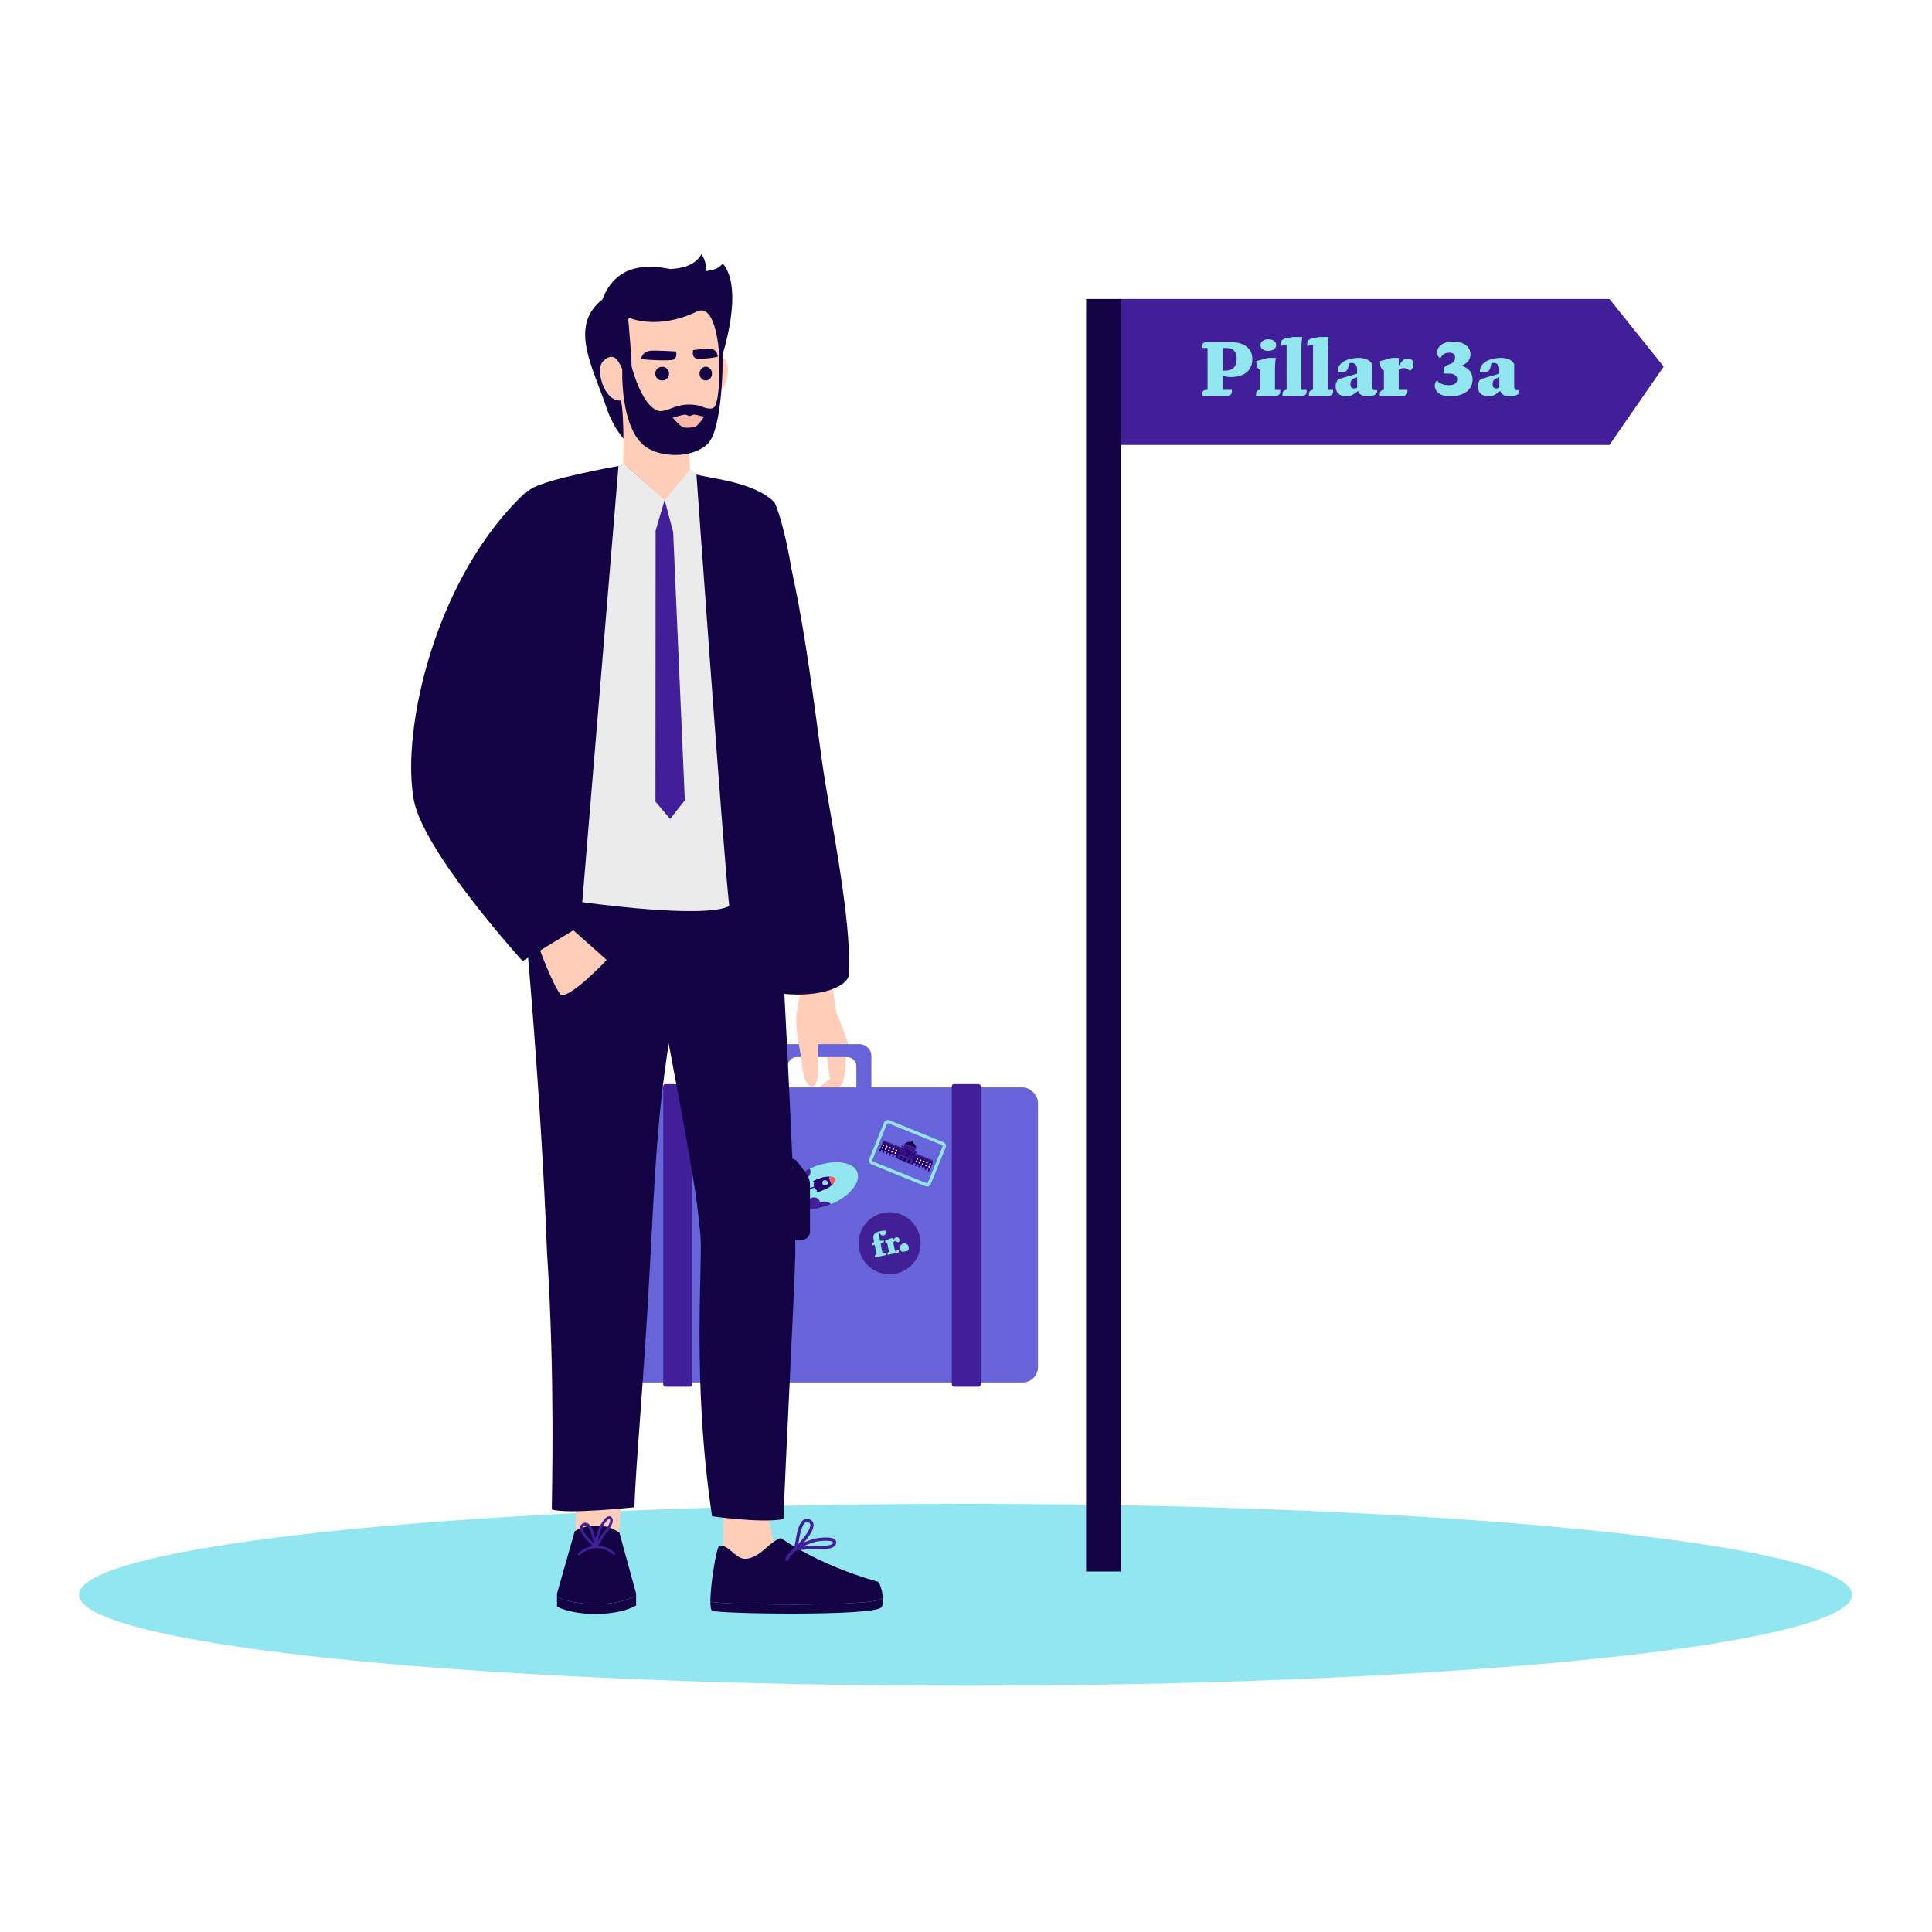
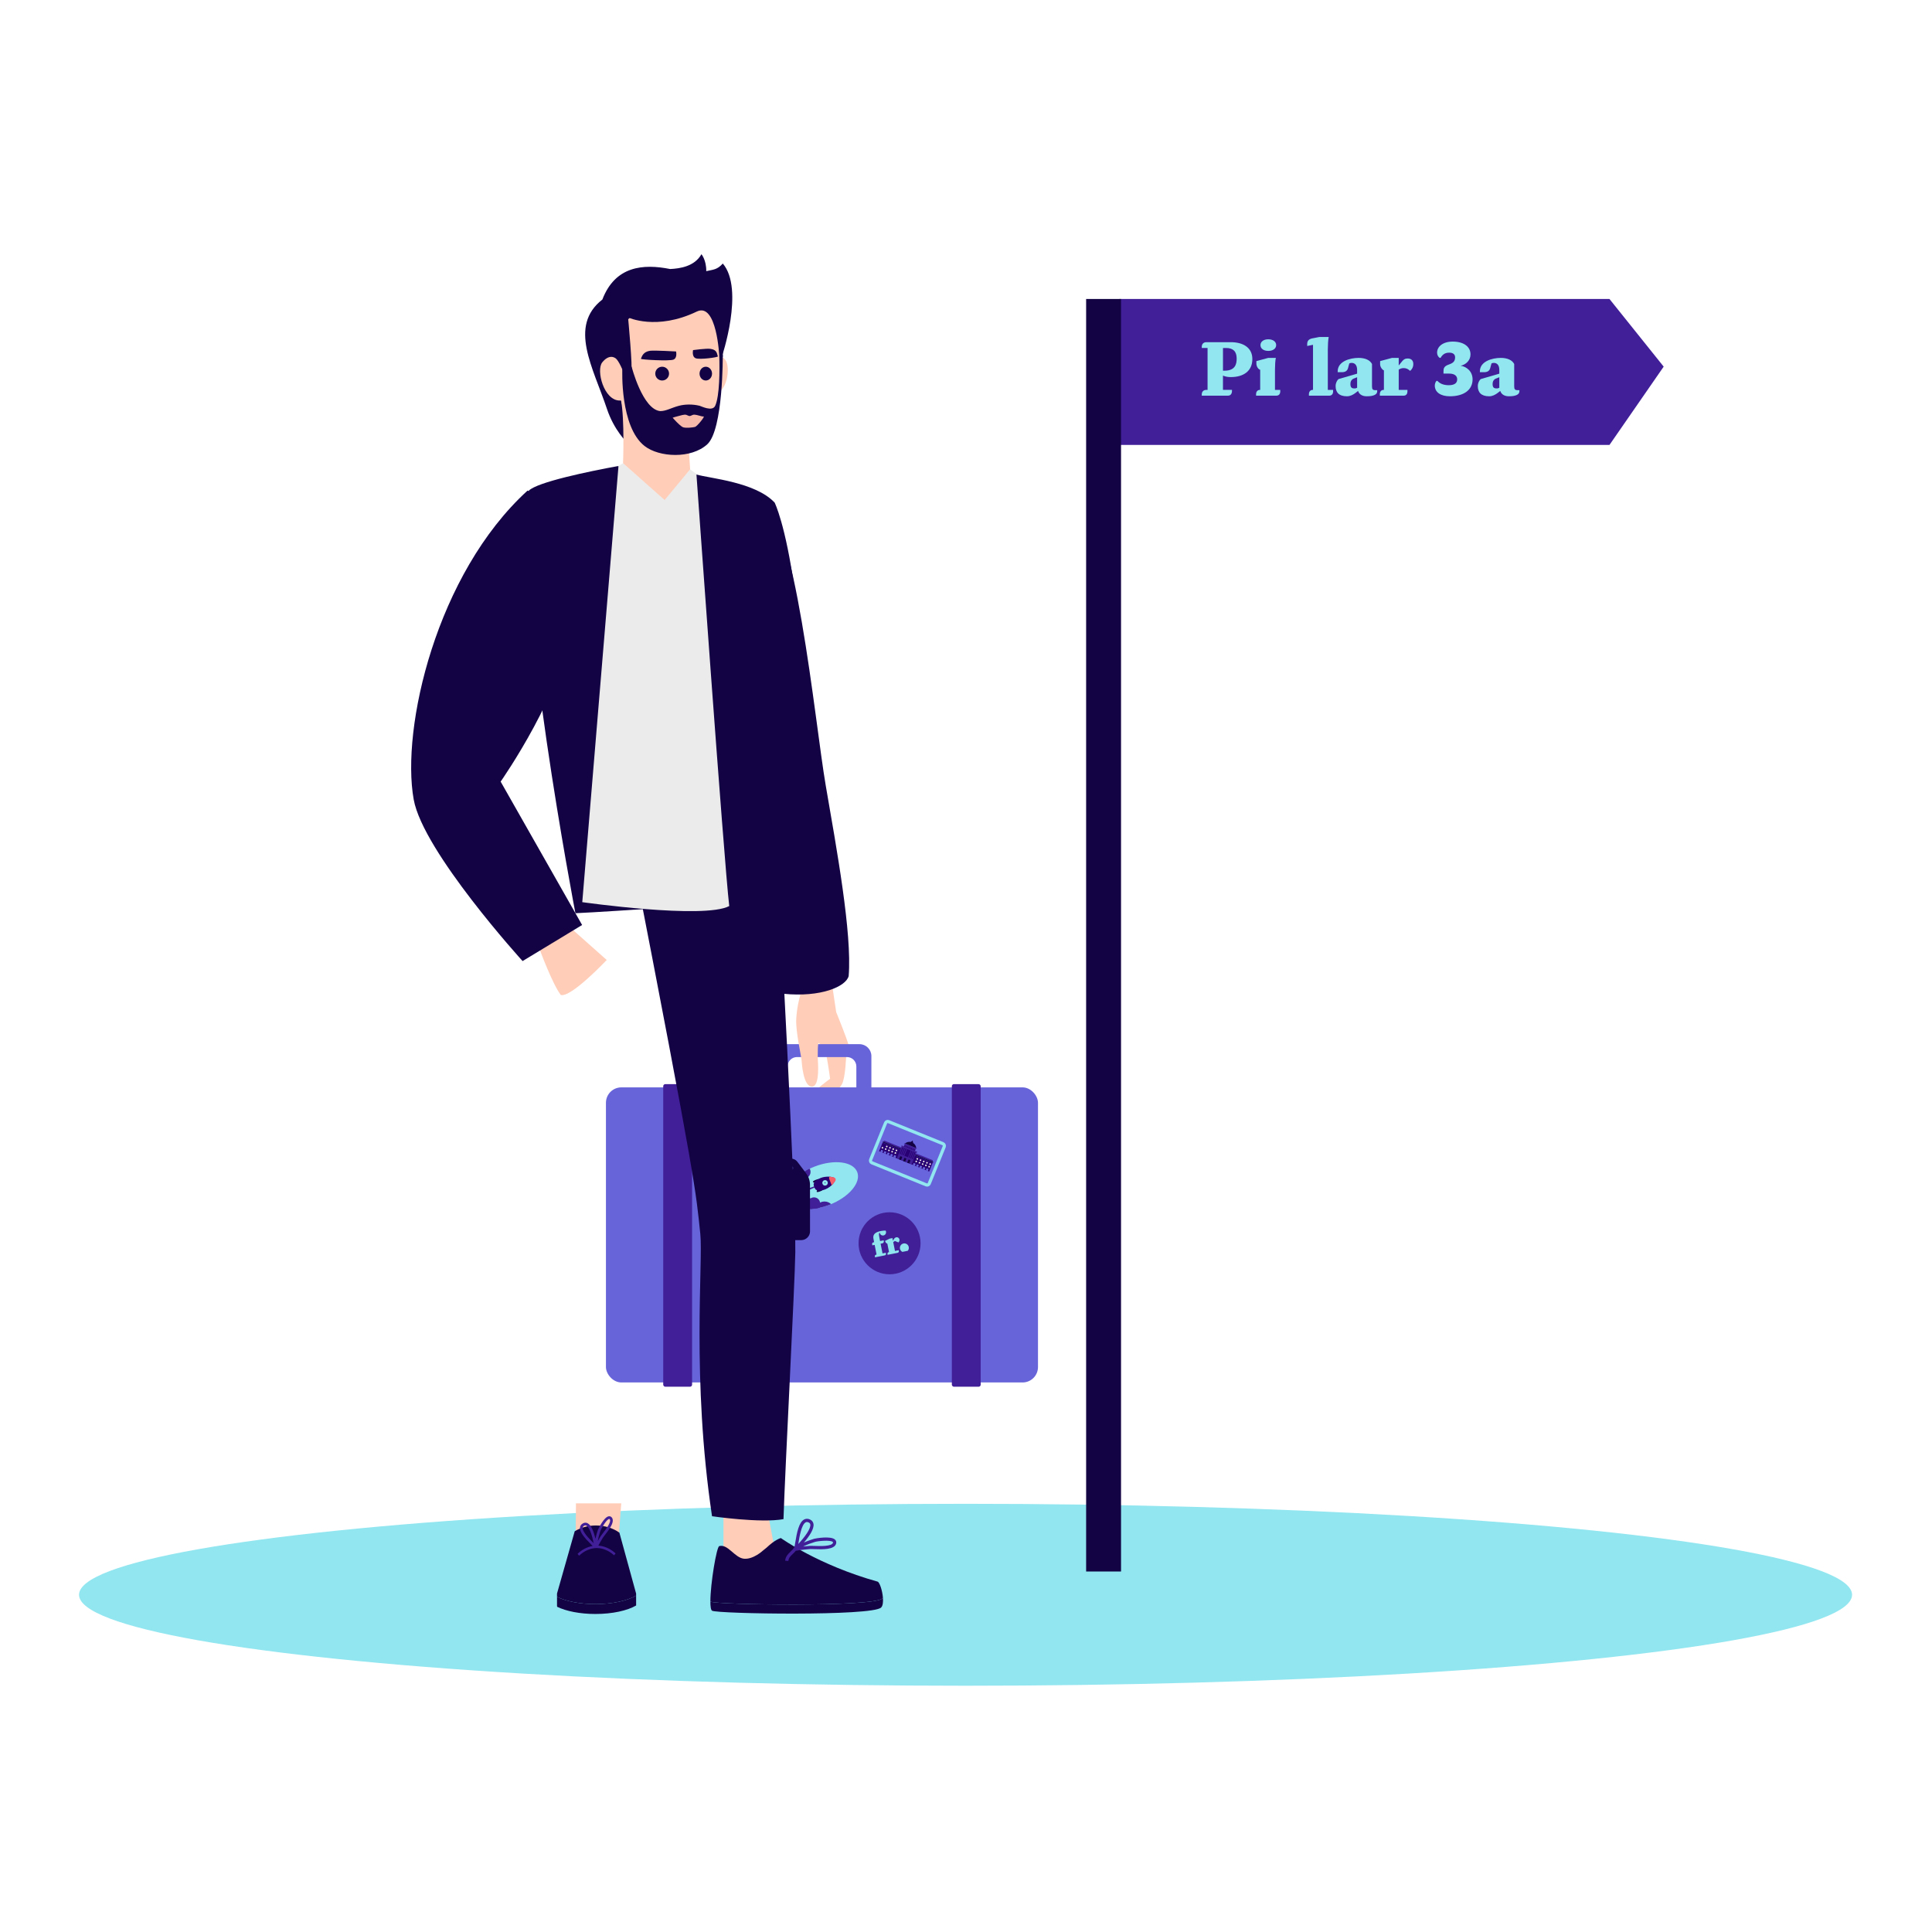
<svg xmlns="http://www.w3.org/2000/svg" id="Layout" viewBox="0 0 1800 1800">
  <defs>
    <clipPath id="clippath">
      <ellipse cx="765.91" cy="1104.66" rx="35.12" ry="19.1" transform="translate(-346.97 350.75) rotate(-21.15)" fill="none" />
    </clipPath>
    <filter id="drop-shadow-1" filterUnits="userSpaceOnUse">
      <feOffset dx="14.92" dy="14.92" />
      <feGaussianBlur result="blur" stdDeviation="11.94" />
      <feFlood flood-color="#000" flood-opacity=".26" />
      <feComposite in2="blur" operator="in" />
      <feComposite in="SourceGraphic" />
    </filter>
    <clipPath id="clippath-1">
      <rect x="812.41" y="1145.48" width="32.99" height="22.99" transform="translate(-209.14 183.25) rotate(-11.21)" fill="none" />
    </clipPath>
  </defs>
  <polygon points="1499.5 414.55 1042.82 414.55 1042.82 278.55 1499.5 278.55 1550.02 341.58 1499.5 414.55" fill="#411f99" />
  <g>
    <path d="M1119.65,368.65v-1.11c0-2.63,1.59-4.3,4.3-4.3h1.11v-39.03h-5.41v-1.04c0-2.63,1.59-4.37,4.3-4.37h22.81c10.81,0,20.03,4.64,20.03,15.74s-8.18,16.78-20.03,16.78c-2.36,0-4.64-.21-7.35-1.39v13.31h8.39v1.04c0,2.22-1.04,4.37-3.81,4.37h-24.33ZM1140.8,345.36c10.54,0,11.37-6.79,11.37-11.37,0-6.52-3.26-9.77-9.77-9.77h-2.98v21.14h1.39Z" fill="#91e6f0" />
    <path d="M1170.26,367.27c0-2.7,1.66-4.02,3.54-4.02h.28v-18.72c-1.87-.49-3.54-3.26-3.54-5.68v-2.43l11.09-2.98h7.07c-.55,1.66-.83,7.62-.83,10.81v18.99h4.92v1.32c0,2.98-1.66,4.09-3.81,4.09h-18.72v-1.39ZM1174.35,321.52c0-3.26,2.98-5.41,7.28-5.41s7.35,2.15,7.35,5.41-2.98,5.41-7.35,5.41-7.28-2.15-7.28-5.41Z" fill="#91e6f0" />
-     <path d="M1194.87,367.27c0-2.7,1.66-4.02,3.54-4.02h.28v-42.01l-5.41,1.11v-1.87c0-2.7,1.32-4.51,4.57-5.2l6.79-1.32h8.67c-.55,2.43-.83,8.11-.83,11.65v37.64h4.92v1.32c0,2.98-1.66,4.09-3.81,4.09h-18.72v-1.39Z" fill="#91e6f0" />
    <path d="M1219.48,367.27c0-2.7,1.66-4.02,3.54-4.02h.28v-42.01l-5.41,1.11v-1.87c0-2.7,1.32-4.51,4.58-5.2l6.79-1.32h8.67c-.55,2.43-.83,8.11-.83,11.65v37.64h4.92v1.32c0,2.98-1.66,4.09-3.81,4.09h-18.72v-1.39Z" fill="#91e6f0" />
    <path d="M1244.36,359.71c0-2.98,1.39-5.41,2.7-6.52l17.33-5.06v-3.6c0-4.02-1.87-6.45-5.13-6.45-.83,0-1.59.21-2.15.49l-1.11,4.09c-.55,2.43-2.15,4.09-5.68,4.09h-4.02v-.83c0-9.22,11.37-12.48,19.48-12.48,5.96,0,10.54,1.94,12.48,5.68v20.59c0,2.7.49,3.81,3.19,3.81h1.66v1.04c0,2.7-2.7,4.64-9.77,4.64-4.85,0-7.28-2.43-8.04-4.99l-2.22,1.73c-2.43,1.87-5.13,3.26-8.11,3.26-7.63,0-10.61-3.81-10.61-9.5ZM1262.8,361.86l1.59-.55v-9.84l-2.43.97c-2.43.76-3.81,2.43-3.81,5.41,0,3.26,1.39,4.02,3.54,4.02h1.11Z" fill="#91e6f0" />
    <path d="M1285.54,367.27c0-2.7,1.66-4.02,3.54-4.02h.28v-18.16c-1.59-.55-3.54-3.26-3.54-5.68v-2.98l11.09-2.98h6.24v6.79h.28l1.66-2.15c2.56-3.4,4.02-4.09,6.45-4.09,3.54,0,5.2,2.15,5.2,5.13s-1.11,4.64-2.7,6.24h-.55c-1.66-1.59-3.26-2.43-5.96-2.43-1.52,0-3.26.69-4.37,1.39v18.92h8.11v1.32c0,2.98-1.59,4.09-3.74,4.09h-21.97v-1.39Z" fill="#91e6f0" />
    <path d="M1336.77,359.16c0-1.32.55-3.26,1.59-4.3h.83c2.7,2.98,6.52,4.02,10.54,4.02,4.37,0,7.9-1.32,7.9-5.41,0-3.26-2.43-5.41-7.63-5.41h-5.13v-2.15c0-2.43.28-4.64,4.85-6.24,4.09-1.39,5.96-2.98,5.96-6.79,0-2.7-1.87-4.3-5.41-4.3-3.26,0-5.96,1.04-8.11,4.85h-.83c-1.32-.83-2.43-2.7-2.43-4.85,0-5.68,5.41-10.33,14.63-10.33,10.05,0,16.5,4.64,16.5,11.92,0,5.68-4.3,9.5-9.15,10.61,5.41.76,11.09,5.13,11.09,12.69,0,9.77-8.11,15.74-21.14,15.74-8.67,0-14.07-3.81-14.07-10.05Z" fill="#91e6f0" />
    <path d="M1376.84,359.71c0-2.98,1.39-5.41,2.7-6.52l17.33-5.06v-3.6c0-4.02-1.87-6.45-5.13-6.45-.83,0-1.59.21-2.15.49l-1.11,4.09c-.55,2.43-2.15,4.09-5.68,4.09h-4.02v-.83c0-9.22,11.37-12.48,19.48-12.48,5.96,0,10.54,1.94,12.48,5.68v20.59c0,2.7.49,3.81,3.19,3.81h1.66v1.04c0,2.7-2.7,4.64-9.77,4.64-4.85,0-7.28-2.43-8.04-4.99l-2.22,1.73c-2.43,1.87-5.13,3.26-8.11,3.26-7.62,0-10.61-3.81-10.61-9.5ZM1395.28,361.86l1.59-.55v-9.84l-2.43.97c-2.43.76-3.81,2.43-3.81,5.41,0,3.26,1.39,4.02,3.54,4.02h1.11Z" fill="#91e6f0" />
  </g>
  <ellipse cx="899.58" cy="1485.81" rx="825.95" ry="84.75" fill="#91e6f0" />
  <path d="M759.8,970.3s6.07,2.72,8.19,6.15c2.12,3.42,5.4,28.63,5.4,28.63,0,0-16.65,11.87-18.35,16.92-1.7,5.05-1.5,9.74.61,8.83,11.41-4.9,23.61-12.14,28.61-20.45,3.43-5.72,4.08-26.53,4.08-26.53,0,0,2.92-5.82,2.25-9.99-.67-4.17-11.55-31-11.55-31l-5.71-38.29-33.59,4.79,20.06,60.95Z" fill="#ffcdb8" />
  <g>
    <rect x="564.54" y="1013.08" width="402.53" height="274.93" rx="14.37" ry="14.37" fill="#6764d9" />
    <g clip-path="url(#clippath)">
      <g>
        <rect x="730.91" y="1055.96" width="74.76" height="94.76" transform="translate(1520.11 -11.29) rotate(68.85)" fill="#91e6f0" />
        <g>
          <g>
            <circle cx="748.51" cy="1083.74" r="7.77" fill="#411f99" />
            <g>
              <polygon points="743.65 1112.77 742.95 1110.95 759.2 1105.09 759.61 1106.16 743.65 1112.77" fill="#411f99" />
              <path d="M740.29,1111.77c6.3-2.44,13.38.69,15.82,7,2.44,6.3-.69,13.38-7,15.82" fill="#411f99" />
              <path d="M732.12,1090.64c6.57-2.54,13.96.72,16.5,7.3s-.72,13.96-7.3,16.5" fill="#411f99" />
              <g>
                <polyline points="758.34 1104.22 760.09 1104.19 760.89 1106.23 759.57 1107.39" fill="#130344" />
                <g>
                  <path d="M761.8,1107.31l-.92,2.69c-.08.24.05.5.28.58.05.02.09.02.14.02.87-.03,1.73-.2,2.54-.52,3.06-1.18,3.62-1.81,4.09-3.54" fill="#130344" />
                  <path d="M765.11,1099.21c-1.51-.97-2.35-1.05-5.41.14-.82.31-1.57.75-2.23,1.32-.03.03-.06.07-.09.11-.12.22-.04.5.18.62l2.49,1.37" fill="#130344" />
                </g>
                <path d="M760.07,1102.43c-.2.26-.39.54-.54.83-.06.12-.07.25-.02.38l.49,1.27.34.85.49,1.26c.05.12.15.22.27.26.31.11.63.2.96.26l.93.11c.93.04,1.87-.03,2.78-.21.06,0,.12,0,.17-.03.4-.08.79-.18,1.2-.29l1.06-.35.33-.13c2.32-.9,4.89-2.9,6.51-4.68.05-.04,1.81-2.43,1.6-2.99-.28-.72-3.12-1.14-3.14-1.14-.46-.04-.88-.06-1.19-.07-2.51-.08-5,.28-6.83.99l-.33.13-1,.46c-.38.18-.74.38-1.08.59-.05.02-.1.05-.15.09-.8.48-1.54,1.06-2.2,1.72l-.64.71Z" fill="#280073" stroke="#280073" stroke-miterlimit="10" stroke-width="2.98" />
                <path d="M774,1097.92c1.54.24,2.93.32,3.14.87.19.5-.77,1.5-1.75,2.72l-1.39-3.58Z" fill="#f55f69" stroke="#f55f69" stroke-miterlimit="10" stroke-width="2.98" />
                <circle cx="768.69" cy="1102.04" r="2.08" fill="#91e6f0" />
                <circle cx="768.69" cy="1102.04" r="1.07" fill="#280073" stroke="#91e6f0" stroke-miterlimit="10" stroke-width="2.98" />
              </g>
              <circle cx="768.17" cy="1128.29" r="8.89" fill="#411f99" />
              <circle cx="757.22" cy="1130.88" r="8.89" fill="#411f99" />
              <circle cx="740.85" cy="1088.1" r="9.06" fill="#411f99" />
              <circle cx="758.39" cy="1121.3" r="5.75" fill="#411f99" />
              <circle cx="748.86" cy="1091.82" r="6.3" fill="#411f99" />
            </g>
          </g>
          <g>
            <circle cx="733.48" cy="1108.81" r="10.86" fill="#411f99" />
            <circle cx="738.48" cy="1121.73" r="10.86" fill="#411f99" />
          </g>
        </g>
      </g>
    </g>
    <g>
      <rect x="617.91" y="1010.06" width="26.89" height="281.93" rx="1.93" ry="1.93" fill="#411f99" />
      <rect x="886.81" y="1010.06" width="26.89" height="281.93" rx="1.93" ry="1.93" fill="#411f99" />
    </g>
    <g>
      <path d="M718.88,1068.73s-6.27-21.24-7.33-36.67c-1.63-23.63,12.22-20.37,12.22-20.37" fill="none" stroke="#411f99" stroke-miterlimit="10" stroke-width="2.98" />
      <path d="M706.05,1089.05l.03,43.26c0,3.69,3,6.68,6.69,6.68h18.82c3.69-.02,6.68-3.01,6.68-6.7l-.03-43.26c0-3.6-1.18-7.1-3.36-9.98l-8.14-10.73c-2.32-3.06-6.92-3.06-9.24,0l-8.11,10.75c-2.17,2.87-3.34,6.37-3.34,9.97ZM718.75,1073.37c0-1.86,1.51-3.37,3.37-3.37,1.86,0,3.37,1.51,3.37,3.37,0,1.86-1.51,3.37-3.37,3.37-.87,0-3.37-.52-3.37-3.37Z" fill="#130344" filter="url(#drop-shadow-1)" stroke="#130344" stroke-miterlimit="10" stroke-width="2.98" />
    </g>
    <path d="M800.74,972.83h-69.87c-6.13,0-11.1,4.97-11.1,11.1v30.51c0,6.13,4.97,11.1,11.1,11.1h3.35c-.28-.85-.44-1.76-.44-2.71v-29.27c0-4.81,3.9-8.72,8.72-8.72h46.62c4.81,0,8.72,3.9,8.72,8.72v29.27c0,.95-.16,1.86-.44,2.71h3.35c6.13,0,11.1-4.97,11.1-11.1v-30.51c0-6.13-4.97-11.1-11.1-11.1Z" fill="#6764d9" />
    <path d="M722.12,1076.74c-.87,0-3.37-.52-3.37-3.37,0-1.86,1.51-3.37,3.37-3.37" fill="none" stroke="#130344" stroke-miterlimit="10" stroke-width="2.98" />
    <g>
      <circle cx="828.78" cy="1158.33" r="28.89" fill="#411f96" />
      <g clip-path="url(#clippath-1)">
        <path d="M846.68,1161.81c-.45-2.26-2.65-3.74-4.91-3.29-2.26.45-3.74,2.65-3.29,4.91.26,1.32,1.11,2.36,2.23,2.92l5.03-1c.81-.94,1.21-2.23.94-3.55" fill="#8fe4ee" />
        <path d="M825.15,1146.55c-.91-.07-2.54-.05-4.37.32-5.77,1.14-7.78,3.45-6.99,7.41l.6,3.04-.53.11c-1.09.22-1.49.96-1.3,1.94l.18.89,2.15-.43,1.79,9.03-.47.09c-.75.15-1.32.81-1.1,1.9l.11.56,8.99-1.78c.86-.17,1.44-.75,1.21-1.95l-.1-.53-3.09.61-1.79-9.03,1.49-.3c1.31-.26,1.66-1.26,1.49-2.12l-.15-.75-3.33.66-.62-3.15c-.63-3.19-.52-4.15.18-4.56l.13-.03.02.08c.33,1.67,1.84,2.79,3.49,2.47,1.7-.34,2.65-1.94,2.32-3.62-.05-.25-.14-.55-.29-.87M838,1154.73c-.29-1.33-1.56-2.27-2.98-1.96-1.31.26-2.13,1.28-2.99,3.05l-.11.02-.47-2.36-2.51.5-4.34,2.11.06.31c.26,1.31,1.35,2.11,2.07,2.34l1.55,7.83-.31.06c-.75.15-1.32.81-1.1,1.9l.11.56,9.23-1.83c.86-.17,1.42-.74,1.18-1.94l-.1-.53-3.46.69-1.63-8.2,1.53-1.09,3.34,1.36c.78-.73,1.15-1.83.93-2.8" fill="#8fe4ee" />
      </g>
    </g>
    <g>
      <path d="M725.84,1118.4h-.22c-.52,0-.86-.33-.86-.87v-.21h-6.31l4.42,2.8v.97c-.48.22-.97.54-1.39.81l-2.48,1.73h5.77v-1.52h.21c.44,0,.87.21.87.76v3.34h-.22c-.52,0-.86-.32-.86-.86v-.22h-7.77v1.08h-.21c-.52,0-.87-.32-.87-.86v-2.91l4.04-2.71-4.04-2.42v-3.99h.22c.43,0,.86.19.86.75v.39h7.77v-1.3h.21c.44,0,.87.19.87.75v4.49Z" fill="#fff" />
      <path d="M724.06,1112.31c-.59,0-1.08-.28-1.3-.54l-1.01-3.45h-.72c-.8,0-1.28.37-1.28,1.02,0,.17.04.32.1.43l.81.22c.48.11.81.43.81,1.13v.8h-.17c-1.84,0-2.48-2.26-2.48-3.88,0-1.19.39-2.1,1.13-2.48h4.1c.54,0,.76-.1.76-.64v-.33h.21c.54,0,.92.54.92,1.95,0,.97-.48,1.45-.99,1.6l.35.44c.37.48.65,1.02.65,1.62,0,1.52-.76,2.11-1.89,2.11ZM724.49,1108.63l-.11-.32h-1.96l.19.48c.15.48.48.76,1.08.76.65,0,.8-.28.8-.7v-.22Z" fill="#fff" />
      <path d="M719.85,1099.3c-.54,0-.8-.32-.8-.7v-2.43h.26c.59,0,.81.33.81.76v.19l1.81,1.99,2.83-2.47v-.68h.26c.59,0,.81.32.81.75v3.73h-.28c-.54,0-.8-.32-.8-.7v-.06h-.06l-1.08.98,1.08.97h.06v-.48h.26c.59,0,.81.32.81.75v2.43h-.28c-.54,0-.8-.32-.8-.7v-.22l-1.92-2.06-2.72,2.42v.62h-.28c-.54,0-.8-.32-.8-.7v-3.77h.26c.59,0,.81.32.81.76h.06l1.01-.9-1.01-.94h-.06v.48h-.28Z" fill="#fff" />
    </g>
    <g>
      <rect x="816.07" y="1053.75" width="58.93" height="41.36" rx="2.11" ry="2.11" transform="translate(465.78 -239.01) rotate(22.08)" fill="#6865dd" stroke="#91e6f0" stroke-miterlimit="10" stroke-width="2.98" />
      <g>
        <rect x="818.92" y="1073.51" width="50.39" height="8.8" transform="translate(466.98 -238.22) rotate(22.08)" fill="#280073" />
        <polygon points="840.36 1070.86 840.36 1070.85 840.36 1070.85 840.36 1070.86" fill="#130344" />
        <polygon points="869.15 1082.52 869.01 1080.93 852.63 1074.28 840.29 1069.28 823.92 1062.64 822.7 1063.68 840.36 1070.85 840.36 1070.85 845.92 1073.11 851.48 1075.36 851.49 1075.36 869.15 1082.52" fill="#411f99" />
        <polygon points="851.48 1075.37 851.48 1075.36 851.48 1075.36 851.48 1075.37" fill="#130344" />
        <polygon points="869.13 1083.31 822.42 1064.37 822.57 1063.5 869.62 1082.58 869.13 1083.31" fill="#130344" />
        <rect x="838.41" y="1070.24" width="14.42" height="7.97" transform="translate(465.7 -239.05) rotate(22.08)" fill="#280073" />
        <g>
          <path d="M851.25,1083.74h1.34c.19,0,.34.15.34.34v1.66h-2.02v-1.66c0-.19.15-.34.34-.34Z" transform="translate(470.12 -240.65) rotate(22.08)" fill="#6865dd" />
          <path d="M854.27,1084.97h1.34c.19,0,.34.15.34.34v1.66h-2.02v-1.66c0-.19.15-.34.34-.34Z" transform="translate(470.8 -241.69) rotate(22.08)" fill="#6865dd" />
          <path d="M857.29,1086.2h1.34c.19,0,.34.15.34.34v1.66h-2.02v-1.66c0-.19.15-.34.34-.34Z" transform="translate(471.49 -242.74) rotate(22.08)" fill="#6865dd" />
          <path d="M860.31,1087.42h1.34c.19,0,.34.15.34.34v1.66h-2.02v-1.66c0-.19.15-.34.34-.34Z" transform="translate(472.17 -243.79) rotate(22.08)" fill="#6865dd" />
          <path d="M863.34,1088.65h1.34c.19,0,.34.15.34.34v1.66h-2.02v-1.66c0-.19.15-.34.34-.34Z" transform="translate(472.85 -244.83) rotate(22.08)" fill="#6865dd" />
        </g>
        <g>
          <path d="M820.99,1071.47h1.34c.19,0,.34.15.34.34v1.66h-2.02v-1.66c0-.19.15-.34.34-.34Z" transform="translate(463.29 -230.18) rotate(22.08)" fill="#6865dd" />
          <path d="M824.01,1072.7h1.34c.19,0,.34.15.34.34v1.66h-2.02v-1.66c0-.19.15-.34.34-.34Z" transform="translate(463.97 -231.22) rotate(22.08)" fill="#6865dd" />
          <path d="M827.04,1073.93h1.34c.19,0,.34.15.34.34v1.66h-2.02v-1.66c0-.19.15-.34.34-.34Z" transform="translate(464.66 -232.27) rotate(22.08)" fill="#6865dd" />
          <path d="M830.06,1075.15h1.34c.19,0,.34.15.34.34v1.66h-2.02v-1.66c0-.19.15-.34.34-.34Z" transform="translate(465.34 -233.32) rotate(22.08)" fill="#6865dd" />
          <path d="M833.08,1076.38h1.34c.19,0,.34.15.34.34v1.66h-2.02v-1.66c0-.19.15-.34.34-.34Z" transform="translate(466.02 -234.36) rotate(22.08)" fill="#6865dd" />
        </g>
        <g>
          <g>
            <path d="M821.85,1068.63h.91c.13,0,.23.1.23.23v1.13h-1.37v-1.13c0-.13.1-.23.23-.23Z" transform="translate(462.15 -230.65) rotate(22.08)" fill="#ebebeb" />
            <path d="M824.85,1069.85h.91c.13,0,.23.1.23.23v1.13h-1.37v-1.13c0-.13.1-.23.23-.23Z" transform="translate(462.83 -231.69) rotate(22.08)" fill="#ebebeb" />
            <path d="M827.86,1071.07h.91c.13,0,.23.1.23.23v1.13h-1.37v-1.13c0-.13.1-.23.23-.23Z" transform="translate(463.51 -232.73) rotate(22.08)" fill="#ebebeb" />
            <path d="M830.86,1072.28h.91c.13,0,.23.1.23.23v1.13h-1.37v-1.13c0-.13.1-.23.23-.23Z" transform="translate(464.18 -233.77) rotate(22.08)" fill="#ebebeb" />
            <path d="M833.86,1073.5h.91c.13,0,.23.1.23.23v1.13h-1.37v-1.13c0-.13.1-.23.23-.23Z" transform="translate(464.86 -234.81) rotate(22.08)" fill="#ebebeb" />
          </g>
          <g>
-             <rect x="822.6" y="1066.23" width="1.37" height="1.36" transform="translate(461.32 -231.2) rotate(22.08)" fill="#ebebeb" />
            <rect x="825.6" y="1067.44" width="1.37" height="1.36" transform="translate(462 -232.23) rotate(22.08)" fill="#ebebeb" />
            <rect x="828.6" y="1068.66" width="1.37" height="1.36" transform="translate(462.67 -233.27) rotate(22.08)" fill="#ebebeb" />
            <rect x="831.6" y="1069.88" width="1.37" height="1.36" transform="translate(463.35 -234.31) rotate(22.08)" fill="#ebebeb" />
            <rect x="834.6" y="1071.09" width="1.37" height="1.36" transform="translate(464.03 -235.35) rotate(22.08)" fill="#ebebeb" />
          </g>
        </g>
        <g>
          <g>
            <path d="M853.29,1081.38h.91c.13,0,.23.1.23.23v1.13h-1.37v-1.13c0-.13.1-.23.23-.23Z" transform="translate(469.25 -241.53) rotate(22.08)" fill="#ebebeb" />
            <path d="M856.29,1082.6h.91c.13,0,.23.1.23.23v1.13h-1.37v-1.13c0-.13.1-.23.23-.23Z" transform="translate(469.93 -242.57) rotate(22.08)" fill="#ebebeb" />
            <path d="M859.29,1083.82h.91c.13,0,.23.1.23.23v1.13h-1.37v-1.13c0-.13.1-.23.23-.23Z" transform="translate(470.6 -243.61) rotate(22.08)" fill="#ebebeb" />
            <path d="M862.3,1085.03h.91c.13,0,.23.1.23.23v1.13h-1.37v-1.13c0-.13.1-.23.23-.23Z" transform="translate(471.28 -244.65) rotate(22.08)" fill="#ebebeb" />
            <path d="M865.3,1086.25h.91c.13,0,.23.1.23.23v1.13h-1.37v-1.13c0-.13.1-.23.23-.23Z" transform="translate(471.96 -245.69) rotate(22.08)" fill="#ebebeb" />
          </g>
          <g>
            <rect x="854.04" y="1078.98" width="1.37" height="1.36" transform="translate(468.42 -242.08) rotate(22.08)" fill="#ebebeb" />
            <rect x="857.04" y="1080.19" width="1.37" height="1.36" transform="translate(469.09 -243.12) rotate(22.08)" fill="#ebebeb" />
            <rect x="860.04" y="1081.41" width="1.37" height="1.36" transform="translate(469.77 -244.15) rotate(22.08)" fill="#ebebeb" />
            <rect x="863.04" y="1082.63" width="1.37" height="1.36" transform="translate(470.45 -245.19) rotate(22.08)" fill="#ebebeb" />
            <rect x="866.04" y="1083.84" width="1.37" height="1.36" transform="translate(471.12 -246.23) rotate(22.08)" fill="#ebebeb" />
          </g>
        </g>
        <path d="M852.54,1072.22l.82-2.02.57.23.23-.55-.57-.23-10.49-4.26-.57-.23-.23.55.57.23-.82,2.02-2.02-.82-.35.87.36.15-.12.3.22.09-2.53,6.25-.22-.09-1.82,4.48,13.8,5.6,1.82-4.48-.22-.09,2.53-6.25.22.09.12-.3.36.15.35-.87-2.02-.82ZM839.04,1075.39l-.8-.33,2.53-6.25.8.33-2.53,6.25ZM840.49,1075.98l-.8-.33,2.53-6.25.8.33-2.53,6.25ZM841.93,1076.56l-.8-.33,2.53-6.25.8.33-2.53,6.25ZM845.99,1078.2l-3.41-1.38,2.53-6.25,3.41,1.38-2.53,6.25ZM847.43,1078.79l-.8-.33,2.53-6.25.8.33-2.53,6.25ZM848.87,1079.38l-.8-.33,2.53-6.25.8.33-2.53,6.25ZM850.32,1079.96l-.8-.33,2.53-6.25.8.33-2.53,6.25Z" fill="#411f99" />
        <path d="M850.63,1064.78l.24-.6-.53-.22.22-.53h0c.06-.24-.07-.49-.3-.59s-.5,0-.62.21h0s-.22.53-.22.53l-.53-.22-.24.6c-2-.44-4.05.13-5.54,1.43l10.52,4.27c-.16-1.97-1.24-3.8-2.98-4.88Z" fill="#130344" />
        <g>
          <path d="M842.92,1067.06h.48c.07,0,.12.05.12.12v1.19h-.73v-1.19c0-.07.05-.12.12-.12Z" transform="translate(463.08 -238.61) rotate(22.08)" fill="#280073" />
          <path d="M845.42,1068.07h.48c.07,0,.12.05.12.12v1.19h-.73v-1.19c0-.07.05-.12.12-.12Z" transform="translate(463.64 -239.47) rotate(22.08)" fill="#280073" />
          <path d="M846.67,1068.58h.48c.07,0,.12.05.12.12v1.19h-.73v-1.19c0-.07.05-.12.12-.12Z" transform="translate(463.92 -239.9) rotate(22.08)" fill="#280073" />
          <path d="M851.66,1070.6h.48c.07,0,.12.05.12.12v1.19h-.73v-1.19c0-.07.05-.12.12-.12Z" transform="translate(465.05 -241.63) rotate(22.08)" fill="#280073" />
          <path d="M847.92,1069.08h.48c.07,0,.12.05.12.12v1.19h-.73v-1.19c0-.07.05-.12.12-.12Z" transform="translate(464.21 -240.34) rotate(22.08)" fill="#280073" />
          <path d="M850.42,1070.1h.48c.07,0,.12.05.12.12v1.19h-.73v-1.19c0-.07.05-.12.12-.12Z" transform="translate(464.77 -241.2) rotate(22.08)" fill="#280073" />
          <path d="M849.17,1069.59h.48c.07,0,.12.05.12.12v1.19h-.73v-1.19c0-.07.05-.12.12-.12Z" transform="translate(464.49 -240.77) rotate(22.08)" fill="#280073" />
          <path d="M844.17,1067.57h.48c.07,0,.12.05.12.12v1.19h-.73v-1.19c0-.07.05-.12.12-.12Z" transform="translate(463.36 -239.04) rotate(22.08)" fill="#280073" />
        </g>
        <path d="M838.57,1077.33h1.34c.19,0,.34.15.34.34v2.88h-2.02v-2.88c0-.19.15-.34.34-.34Z" transform="translate(467.01 -236.31) rotate(22.08)" fill="#130344" />
        <path d="M842.4,1078.89h1.34c.19,0,.34.15.34.34v2.88h-2.02v-2.88c0-.19.15-.34.34-.34Z" transform="translate(467.88 -237.63) rotate(22.08)" fill="#130344" />
        <path d="M846.23,1080.44h1.34c.19,0,.34.15.34.34v2.88h-2.02v-2.88c0-.19.15-.34.34-.34Z" transform="translate(468.74 -238.96) rotate(22.08)" fill="#130344" />
      </g>
    </g>
  </g>
  <g>
-     <path d="M497.84,463.36c8-7.97,58.34-25.91,86.57-28.67.8-.08,50.5,6.93,51.65,7.26,12.92,3.72,50.9,18.94,68.86,38.14h0s23.06,16.58,31.55,77.36c0,0-12.86,129.74-8.54,157.87,12.96,84.39,26.9,18.49,15.2,107.65,0,0-231.49,8.94-248.34,17.56-64.97-68.75-10.86-281.42,3.04-377.16Z" fill="#130344" />
    <polygon points="573.52 1470.84 536.11 1459.54 536.61 1400.65 578.8 1400.65 573.52 1470.84" fill="#ffcdb8" />
    <g>
      <path d="M519.16,1487.82c-.12-.3-.18-.53-.2-.7v8.94c-.05-.06-.07.33.2.97,8.3,4.06,21.15,6.67,35.59,6.67,15.86,0,29.82-3.15,37.91-7.91v-9.21c-8.1,4.76-22.05,7.91-37.91,7.91-14.44,0-27.29-2.61-35.59-6.67Z" fill="#130344" />
      <path d="M518.96,1487.12v-.28s-.03.08,0,.28Z" fill="#411f99" />
      <path d="M555.29,1421.24c-7.42,0-14.28,2-19.83,5.39l-16.51,58.05v2.45c.02.17.08.4.2.7,8.3,4.06,21.15,6.67,35.59,6.67,15.86,0,29.82-3.15,37.91-7.91v-1.91l-15.58-56.74c-5.84-4.17-13.46-6.69-21.79-6.69Z" fill="#130344" />
    </g>
    <path d="M557.47,1440.02c.83-1.59,2.2-4.02,4.17-7.3.32-.54,1.09-1.52,1.96-2.65,2.47-3.19,5.76-7.42,6.91-11.06.64-2.04.62-3.9-.6-5.29-.76-.87-1.78-1.22-2.88-1.01-4.47.88-9.68,11.84-10,12.78-.77,2.22-1.62,5.05-2.25,8.12-1.42-5.89-3.78-12.69-7.35-14.47-1.38-.69-2.87-.64-4.32.15-1.96,1.07-2.56,2.59-2.71,3.66-.65,4.55,4.77,10.4,10.37,15.99.49.49.97.97,1.38,1.39-5.09.91-10.15,3.51-14.07,7.38l1.48,1.71c4.53-4.47,10.7-7.14,16.49-7.14,7.87,0,13.86,4.72,16.07,6.75l1.42-1.77c-2.26-2.07-8.17-6.74-16.05-7.26ZM558.8,1428.1c.2-.63.4-1.22.59-1.78.72-2.07,5.55-10.64,8.12-11.15.2-.04.33-.02.52.21,2.03,2.31-3.88,9.92-6.4,13.17-.97,1.24-1.73,2.23-2.13,2.89-1.05,1.74-1.9,3.19-2.6,4.41.47-2.82,1.18-5.49,1.9-7.75ZM542.87,1423.32c.02-.11.04-.24.08-.37.14-.44.48-.98,1.36-1.46.73-.4,1.35-.44,2-.11,2.81,1.4,5.31,8.83,6.8,16.38-.18-.18-.37-.38-.58-.58-3.31-3.3-10.19-10.17-9.66-13.87Z" fill="#411f99" />
    <polygon points="674.03 1467.66 700.25 1491.55 723.97 1454.71 715.68 1411.29 674.03 1407.71 674.03 1467.66" fill="#ffcdb8" />
    <path d="M822.05,1489.25c-8.48,8.19-154.65,5.9-159.88,2.97-.12-.07-.22-.19-.33-.32-.01,4.78.45,8.12,1.6,8.77,5.15,2.93,149.12,5.23,157.47-2.97,1.63-1.6,2.01-5.22,1.68-9.19-.17.26-.34.53-.55.73Z" fill="#130344" />
    <path d="M822.05,1489.25c.21-.2.38-.47.55-.73-.54-6.72-3.09-14.43-4.99-14.96-55.58-15.53-90.08-40.59-90.08-40.59,0,0-5.23,1.18-13.33,8.94l-3.41,2.75s-8.97,8.38-17.65,7.56c-8.68-.82-14.94-13.96-23.03-11.75-2.48.68-8.23,34.82-8.27,51.43.11.12.21.25.33.32,5.23,2.93,151.4,5.23,159.88-2.97Z" fill="#130344" />
    <path d="M751.82,1418.03c-.52,0-.9.15-1.18.3-3.98,2.08-5.84,13.63-6.73,19.18-.06.35-.11.67-.16.98,6.32-6.77,11.81-14.43,11.2-18.16-.14-.87-.61-1.44-1.52-1.88-.65-.31-1.18-.42-1.61-.42M755.6,1440.22c.85,0,1.91.04,3.14.08,4.94.18,16.53.59,17.35-3.01.08-.35,0-.49-.17-.66-2.31-2.16-14.07-.84-16.59-.08-3.11.93-7.1,2.33-11.04,4.28,1.68-.18,3.7-.37,6.12-.57.33-.03.72-.04,1.18-.04M731.52,1454.08c.27-3.95,2.8-6.35,5.03-8.46,1.51-1.43,2.93-2.77,3.61-4.48.19-.48.49-2.33.78-4.12,1.52-9.4,3.41-18.8,8.31-21.37,1.16-.61,3.05-1.09,5.48.07,1.78.86,2.88,2.27,3.18,4.11.77,4.74-4.2,11.83-8.95,17.35,3.44-1.55,6.8-2.71,9.51-3.52,1.14-.34,15.51-2.98,19.51.76.98.92,1.36,2.17,1.05,3.52-1.38,6.03-12.82,5.62-20.39,5.35-1.72-.06-3.21-.12-3.97-.05-7.42.61-12.05,1.27-12.79,1.6l-.22-.31c-.89,1.21-1.98,2.24-3.05,3.26-2.1,1.98-3.9,3.7-4.1,6.48l-3-.21Z" fill="#411f99" />
    <path d="M739.73,909.35s7.09,13.99,6.04,17.29c-1.05,3.3-3.4,12.14-3.95,23.23-.55,11.09,4.64,33.97,4.93,37.42.3,3.45,1.61,25.58,9.96,25.01,7.57-.52,5.2-24.1,5.2-26.15,0-2.05-.44-16.56,1.61-16.56s9.15-31.07,1.09-40.39c-8.06-9.32-24.87-19.84-24.87-19.84Z" fill="#ffcdb8" />
    <path d="M707.07,462.62c33.74,11.89,52.08,210.22,62.23,269.11,10.18,59.07,24.62,137.72,21.39,177.62-2.43,9.68-25.54,20-60.66,16.54-15.12-29.76-105.65-452.18-22.96-463.27Z" fill="#130344" />
    <path d="M587.22,786.69c62.56,321.5,60.96,322.52,65.24,362.97,2.75,26.09-8.3,134.42,10.93,262.99,0,0,45.59,6.62,66.57,2.69,1.59-49.05,10.5-216.55,11.01-248.42.72-45.22-15.56-343.58-15.56-343.58,0,0-112.29-99.39-138.18-36.64Z" fill="#130344" />
-     <path d="M489.42,862.62s14.69,157.1,20.12,302.12c7.84,122.03,4.52,224.88,4.56,241.57,14.23,4.73,77.02-2.07,77.02-2.07.52-31.75,8.98-120.58,14.4-224.83,8.71-167.32,9.54-174.37,52.17-399.65,0,0-143.08,19.84-168.27,82.86Z" fill="#130344" />
    <path d="M492.72,457.09c8-7.97,55.62-17.86,83.53-22.96l40.21,75.98s31.8-68.18,32.38-68.01c12.92,3.72,54.92,6.99,72.89,26.18,0,0,10.09,20.03,18.57,80.81l-23.59,291.42c-39.04.72-142.55,8.6-180.61,10.31,0,0-57.28-298-43.38-393.74Z" fill="#130344" />
    <path d="M576.25,434l4.24-2.4,37.94,32.96,24.55-27.29,5.86,4.43s25.59,360.14,30.57,402.46c-23.65,12.45-136.92-3.64-136.92-3.64l33.75-406.52Z" fill="#ebebeb" />
    <g>
      <path d="M503.09,885.29l30.33-19.21,31.84,28.31s-33.1,35.17-42.74,32.63c-7.68-9.9-19.44-41.73-19.44-41.73Z" fill="#ffcdb8" />
      <path d="M542.34,861.8l-55.46,33.6s-92.7-101.89-101.45-150.54c-11.94-66.43,21.03-210.17,106.05-287.77,27.38,7.55,40.52,72.54,38.58,126.5-2.04,56.71-63.62,144.62-63.62,144.62l75.9,133.59Z" fill="#130344" />
    </g>
    <g>
      <path d="M673.41,245.52c-5.21,5.9-9.04,5.64-15.41,7.12.16-10.31-4.47-15.79-4.47-15.79-6.49,11.36-19.77,13.32-29.16,13.79-25.27-5.04-51.2-2.78-63.17,28.43-31.85,24.84-8.55,63.39,4.27,101.88,6.69,20.07,18.78,31.38,18.78,31.38,0,0,.35-127.21,27.3-130.31,49.67,0,60.78,50.98,60.78,50.98,0,0,21.59-63.55,1.07-87.49Z" fill="#130344" />
      <g>
        <g id="_x30_2">
          <g id="body">
            <g id="neck">
              <path d="M580.49,431.6l38.74,34.24,23.75-28.57-3.01-46.3-61.4-18.28c3.48,18.16,1.92,58.9,1.92,58.9Z" fill="#ffcdb8" />
            </g>
          </g>
        </g>
        <g id="head">
          <g id="face">
            <path d="M664.59,333s6.36-4.1,11.28,2.44c4.92,6.56,1.64,31.16-10.66,31.16s-.62-33.6-.62-33.6Z" fill="#ffcdb8" />
            <path d="M571.27,326.16c4.53-30.06,30.28-45.65,57.79-45.65,21.62,0,36.64,10.46,39.9,28.93.96,5.45,1.71,11.73,1.71,17.63,0,0-.89,34.32-.62,36,.8,4.96-2.27,27.47-4.98,33.74-4.04,9.36-20.73,25.75-32.75,25.75-11.31,0-32.71-11.78-41.26-19.18-8.55-7.41-10.16-23.01-13.3-33.56,0-1.71-8.2-32.28-6.49-43.66Z" fill="#ffcdb8" />
          </g>
        </g>
        <g>
          <path d="M629.87,327.45s-20.27-1.19-24.14-.65c-6.46.89-7.68,5.15-8.59,7.48-.31.8,26.49,2.32,30.31.76,3.82-1.56,2.42-7.59,2.42-7.59Z" fill="#130344" />
          <circle cx="616.92" cy="348.09" r="6.42" fill="#130344" />
          <ellipse cx="657.57" cy="348.09" rx="5.82" ry="6.42" fill="#130344" />
          <path d="M645.72,326.17s12.28-1.7,16.15-1.16c6.46.89,6.04,4.73,6.95,7.05.31.8-16.86,3.26-20.68,1.7-3.82-1.56-2.42-7.59-2.42-7.59Z" fill="#130344" />
        </g>
        <path d="M670.67,284.97c-12.8-3.29-42.14-15.11-54.59-15.82-40.18-2.28-49.73,51.39-49.73,51.39l5.26,25.55s14.9,2.03,16.5,0c1.6-2.03-2.97-50.37-2.97-50.37,0,0,26.46,12.64,64.06-5.46,18.68-8.99,20.95,41.8,20.95,41.8l3.25.42c.21-5.82-.29-15.21-.1-24.75.03-.26.06-.51.09-.77,1.31-10.67,1.42-20.93-2.74-22Z" fill="#130344" />
        <path d="M574.65,334.87c-2.2-2.66-7.63-4.61-13.55,2.74-5.9,7.37,1.51,35.56,16.28,35.56s3.29-31.04-2.73-38.3Z" fill="#ffcdb8" />
      </g>
      <path d="M673.4,330.73l-3.26.99c.43,12.83.36,37.12-3.79,46.3-2.64,5.82-13.04.39-14.6.01-6.69-1.62-13.75-1.39-19.07,0-7.52,1.97-11.96,4.99-17.63,4.99-16.49-1.78-26.6-41.48-26.6-41.48l-8.65,2.65s-2.31,53.34,20.72,71.33c13.68,10.69,43.46,12.11,58.42-1.57,14.96-13.68,14.46-83.21,14.46-83.21Z" fill="#130344" />
      <path d="M655.68,388.06c-.29-.08-1.32-.07-1.63-.14-2.9-.68-6.68-2.1-8.5-1.4-1.77.68-2.24,1.06-2.98,1.07h0s-.05,0-.07,0c-.02,0-.05,0-.07,0h0c-.74-.01-1.22-.39-2.98-1.07-1.82-.71-5.6.72-8.5,1.4-.93.22-1.81.46-2.61.71-.99.33-1.64.55-1.64.55,0,0,.8.93,1.98,2.19,2.31,2.48,6.05,6.24,7.97,6.78,2.59.73,8.22.26,10.84-.37,2.01-.48,9.14-9.48,8.19-9.73Z" fill="#f7b9aa" />
    </g>
-     <polygon points="619.23 465.84 610.81 494.47 610.67 746.81 624.36 762.99 638.05 745.56 627.17 495.64 619.23 465.84" fill="#411f99" />
  </g>
  <rect x="1011.92" y="278.55" width="32.52" height="1185.58" fill="#130344" />
</svg>